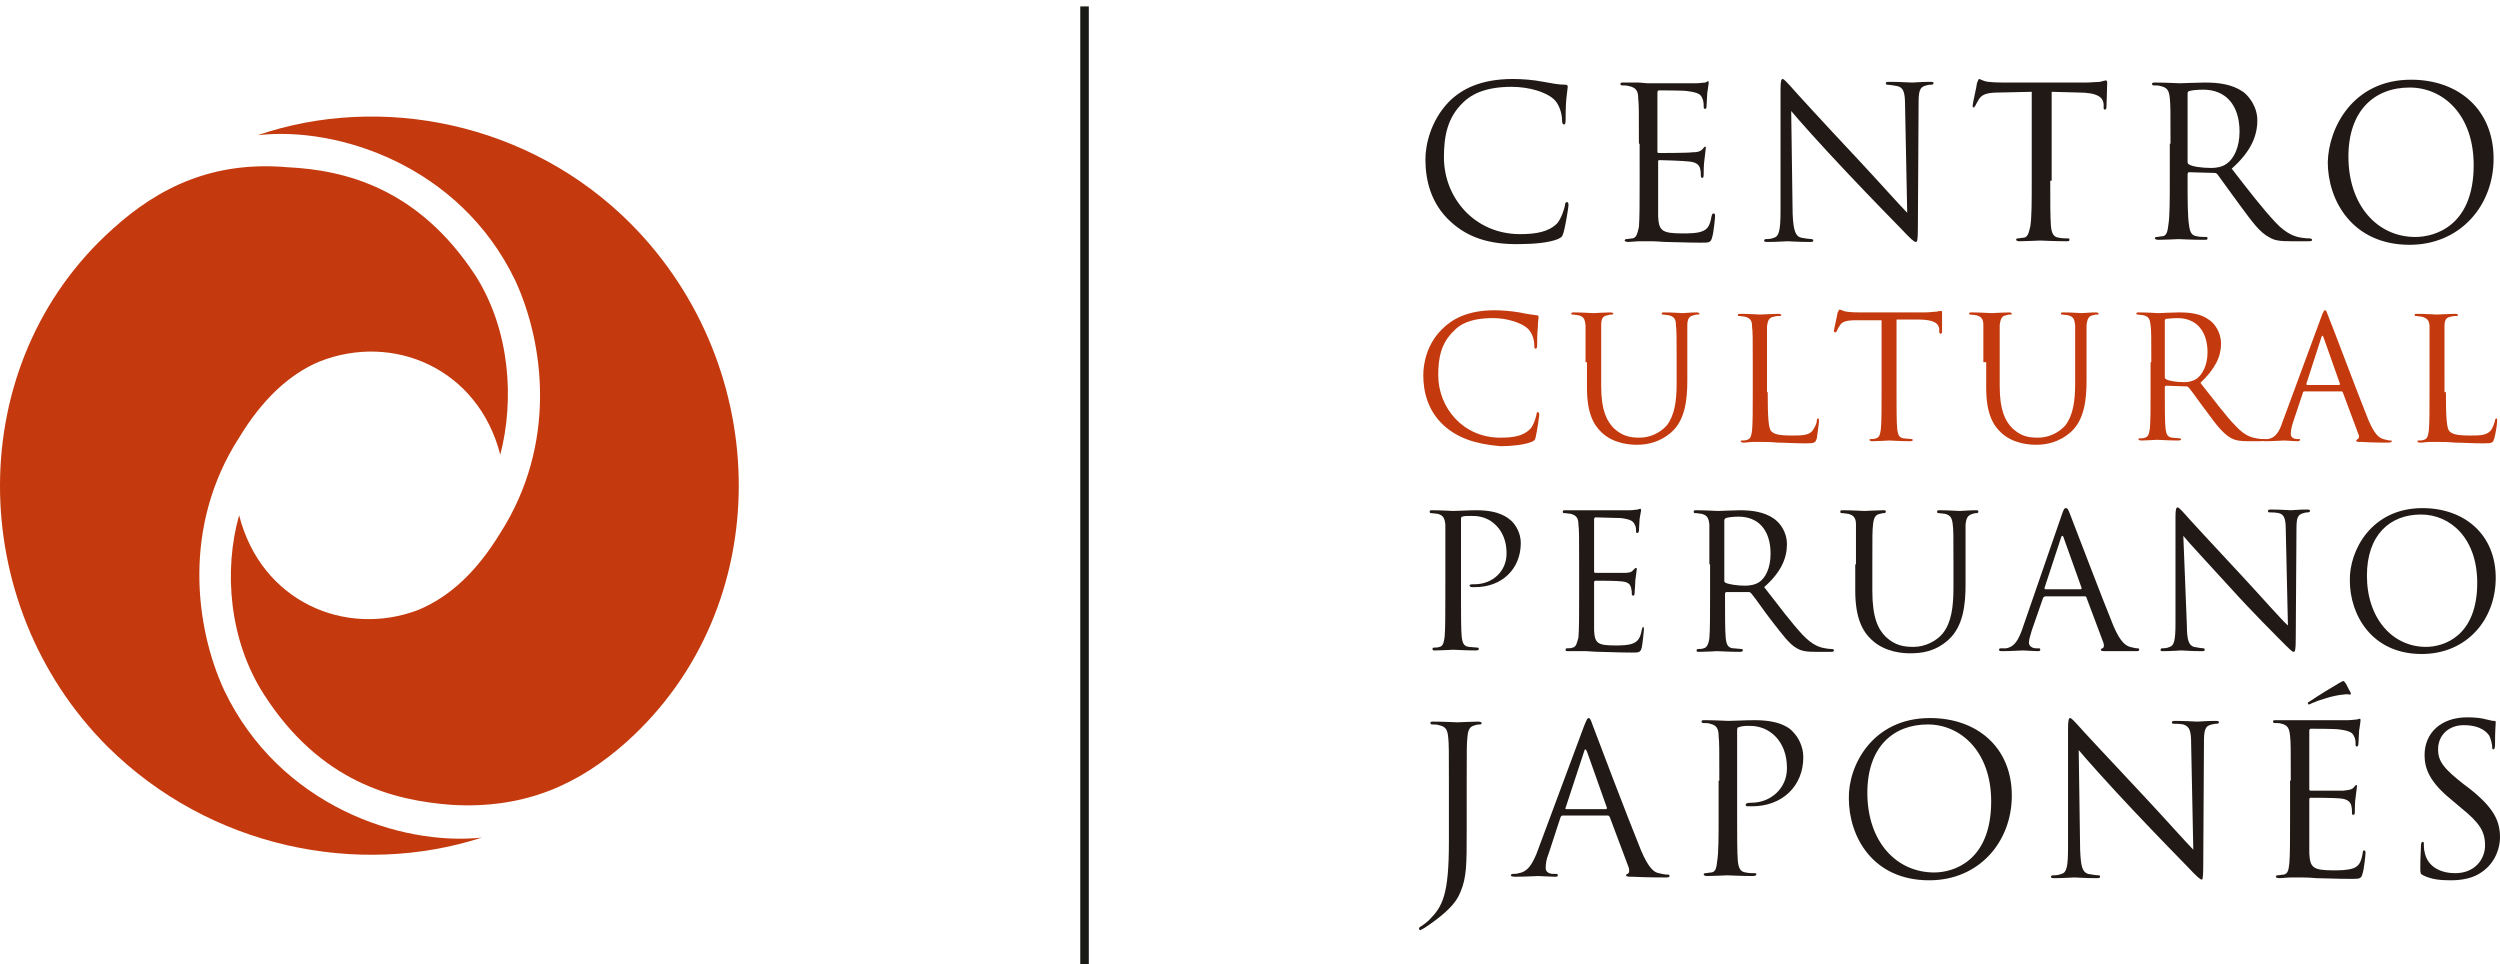
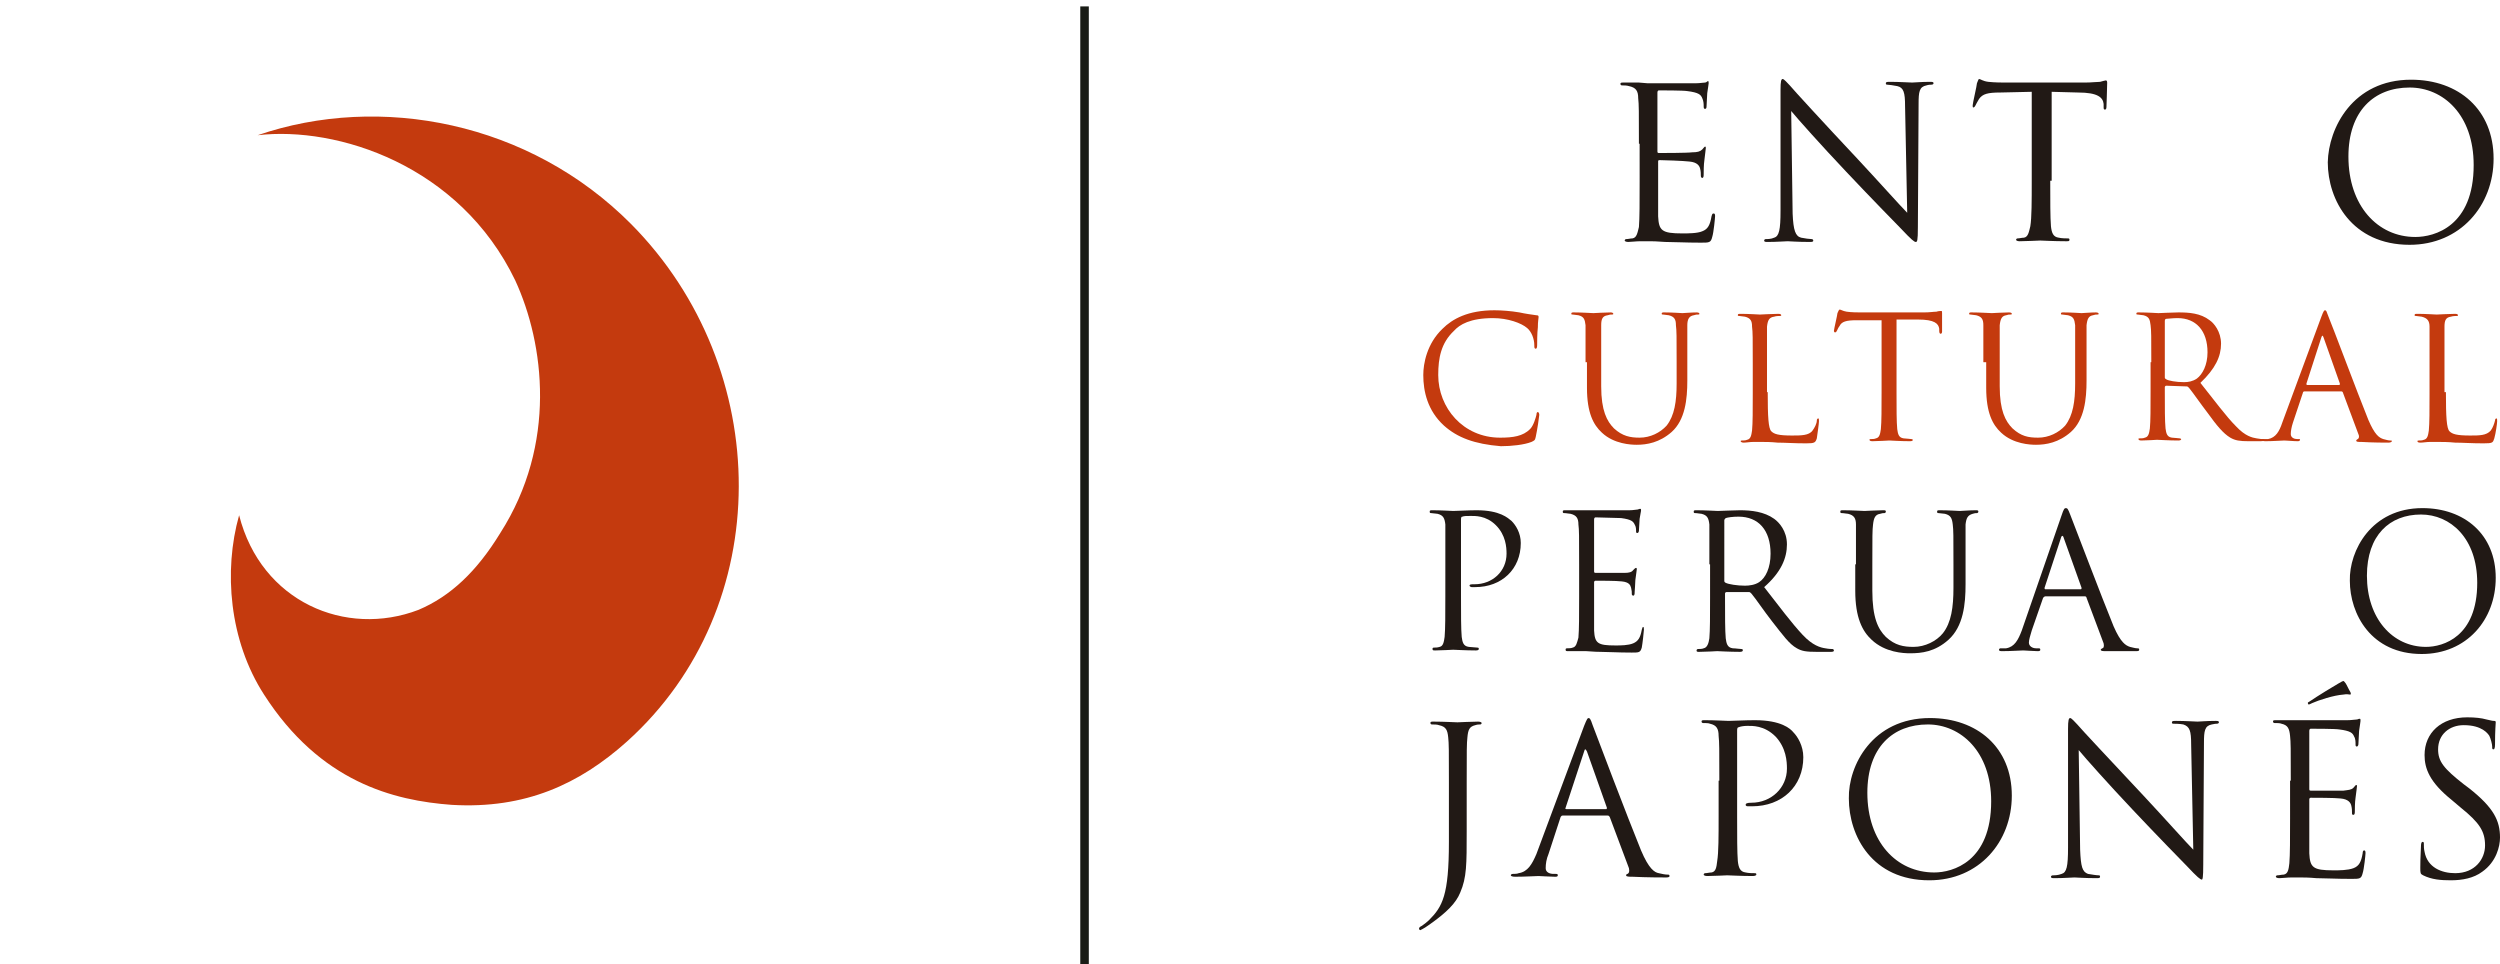
<svg xmlns="http://www.w3.org/2000/svg" version="1.1" id="Capa_1" x="0px" y="0px" viewBox="0 0 351.3 135.5" style="enable-background:new 0 0 351.3 135.5;" xml:space="preserve">
  <style type="text/css">
	.st0{fill:#211915;}
	.st1{fill:#C43A0E;}
	.st2{fill-rule:evenodd;clip-rule:evenodd;fill:#C43A0E;}
	.st3{fill:#191C16;}
</style>
  <g>
    <g>
      <g>
-         <path class="st0" d="M203.9,31.2c-2.9-2.6-3.6-6-3.6-8.8c0-2,0.7-5.4,3.3-8.1c1.8-1.8,4.5-3.2,9-3.2c1.2,0,2.8,0.1,4.3,0.4     c1.1,0.2,2.1,0.4,3,0.4c0.3,0,0.4,0.1,0.4,0.3c0,0.2-0.1,0.6-0.2,1.7c-0.1,1-0.1,2.6-0.1,3c0,0.4-0.1,0.6-0.2,0.6     c-0.2,0-0.3-0.2-0.3-0.6c0-1.1-0.5-2.4-1.2-3c-1-0.9-3.3-1.7-5.9-1.7c-3.9,0-5.8,1.2-6.8,2.2c-2.2,2.1-2.7,4.7-2.7,7.7     c0,5.7,4.3,10.8,10.7,10.8c2.2,0,4-0.3,5.2-1.5c0.6-0.7,1-2,1.1-2.5c0-0.3,0.1-0.5,0.3-0.5c0.2,0,0.2,0.2,0.2,0.5     c0,0.2-0.4,2.8-0.7,3.8c-0.2,0.6-0.2,0.6-0.8,0.9c-1.2,0.5-3.4,0.7-5.3,0.7C209.2,34.4,206.2,33.3,203.9,31.2z" />
        <path class="st0" d="M230.3,20.2c0-4.6,0-5.5-0.1-6.4c0-1-0.3-1.5-1.3-1.7c-0.3-0.1-0.7-0.1-1-0.1c-0.1,0-0.2-0.1-0.2-0.2     c0-0.2,0.1-0.2,0.5-0.2c0.7,0,1.5,0,2.1,0l1.2,0.1c0.2,0,6.1,0,6.8,0c0.6,0,1-0.1,1.3-0.1c0.2,0,0.3-0.2,0.4-0.2     c0.1,0,0.1,0.1,0.1,0.3c0,0.2-0.1,0.6-0.2,1.4c0,0.3-0.1,1.6-0.1,1.9c0,0.2-0.1,0.3-0.2,0.3c-0.2,0-0.2-0.2-0.2-0.4     c0-0.2,0-0.7-0.2-1.1c-0.2-0.5-0.5-0.8-2.1-1c-0.5-0.1-3.7-0.1-4-0.1c-0.1,0-0.2,0.1-0.2,0.3v8.2c0,0.2,0,0.3,0.2,0.3     c0.4,0,4,0,4.7-0.1c0.7,0,1.1-0.1,1.4-0.4c0.2-0.2,0.3-0.4,0.4-0.4c0.1,0,0.1,0.1,0.1,0.2c0,0.2-0.1,0.7-0.2,1.7     c-0.1,0.6-0.1,1.7-0.1,1.9c0,0.3,0,0.6-0.2,0.6c-0.1,0-0.2-0.1-0.2-0.3c0-0.3,0-0.6-0.1-1c-0.1-0.4-0.4-0.9-1.5-1     c-0.8-0.1-3.7-0.2-4.2-0.2c-0.2,0-0.2,0.1-0.2,0.2v2.6c0,1,0,4.4,0,5.1c0.1,2,0.5,2.4,3.4,2.4c0.8,0,2.1,0,2.8-0.3     c0.8-0.3,1.1-0.9,1.3-2.1c0.1-0.3,0.1-0.4,0.3-0.4c0.2,0,0.2,0.2,0.2,0.4c0,0.2-0.2,2.3-0.4,2.9c-0.2,0.8-0.4,0.8-1.6,0.8     c-2.2,0-3.8-0.1-5-0.1c-1.2-0.1-1.9-0.1-2.3-0.1c-0.1,0-0.6,0-1.2,0c-0.6,0-1.3,0.1-1.7,0.1c-0.3,0-0.5-0.1-0.5-0.2     c0-0.1,0.1-0.2,0.2-0.2c0.3,0,0.6-0.1,0.9-0.1c0.6-0.1,0.7-0.8,0.9-1.6c0.1-1.2,0.1-3.6,0.1-6.4V20.2z" />
        <path class="st0" d="M251.9,30c0.1,2.4,0.4,3.2,1.2,3.4c0.5,0.1,1.2,0.2,1.5,0.2c0.1,0,0.2,0.1,0.2,0.2c0,0.2-0.2,0.2-0.5,0.2     c-1.7,0-2.9-0.1-3.1-0.1c-0.3,0-1.5,0.1-2.8,0.1c-0.3,0-0.5,0-0.5-0.2c0-0.1,0.1-0.2,0.2-0.2c0.2,0,0.8,0,1.2-0.2     c0.7-0.2,0.9-1.1,0.9-3.8l0-17c0-1.2,0.1-1.5,0.3-1.5c0.2,0,0.7,0.6,1,0.9c0.4,0.5,4.8,5.3,9.4,10.2c2.9,3.1,6.2,6.8,7.1,7.7     l-0.3-15c0-1.9-0.2-2.6-1.1-2.8c-0.5-0.1-1.2-0.2-1.4-0.2c-0.2,0-0.2-0.1-0.2-0.2c0-0.2,0.2-0.2,0.6-0.2c1.3,0,2.7,0.1,3.1,0.1     c0.3,0,1.3-0.1,2.5-0.1c0.3,0,0.5,0,0.5,0.2c0,0.1-0.1,0.2-0.3,0.2c-0.1,0-0.4,0-0.7,0.1c-1,0.2-1.1,0.9-1.1,2.6l-0.1,17.3     c0,2-0.1,2.1-0.3,2.1c-0.2,0-0.6-0.3-2.1-1.9c-0.3-0.3-4.6-4.7-7.7-8c-3.5-3.7-6.8-7.4-7.7-8.5L251.9,30z" />
        <path class="st0" d="M288.1,25.4c0,2.8,0,5.2,0.1,6.4c0.1,0.9,0.3,1.5,1.1,1.6c0.4,0.1,1.1,0.1,1.3,0.1c0.2,0,0.2,0.1,0.2,0.2     c0,0.2-0.1,0.2-0.5,0.2c-1.6,0-3.5-0.1-3.6-0.1c-0.2,0-2,0.1-2.9,0.1c-0.3,0-0.5-0.1-0.5-0.2c0-0.1,0.1-0.2,0.2-0.2     c0.3,0,0.6-0.1,0.9-0.1c0.6-0.1,0.7-0.8,0.9-1.6c0.2-1.2,0.2-3.6,0.2-6.4V12.9l-4.4,0.1c-1.8,0-2.5,0.2-3,0.9     c-0.3,0.5-0.4,0.7-0.5,0.9c-0.1,0.2-0.2,0.3-0.3,0.3c-0.1,0-0.1-0.1-0.1-0.3c0-0.3,0.6-2.8,0.6-3.1c0.1-0.2,0.2-0.6,0.3-0.6     c0.2,0,0.5,0.3,1.3,0.4c0.9,0.1,2,0.1,2.3,0.1H293c0.9,0,1.6-0.1,2.1-0.1c0.4-0.1,0.7-0.2,0.8-0.2c0.2,0,0.2,0.2,0.2,0.4     c0,0.9-0.1,2.9-0.1,3.3c0,0.3-0.1,0.4-0.2,0.4c-0.2,0-0.2-0.1-0.2-0.5l0-0.3c-0.1-0.9-0.8-1.6-3.6-1.6l-3.7-0.1V25.4z" />
-         <path class="st0" d="M305,20.2c0-4.6,0-5.5-0.1-6.4c-0.1-1-0.3-1.5-1.3-1.7c-0.2-0.1-0.7-0.1-1-0.1c-0.1,0-0.2-0.1-0.2-0.2     c0-0.2,0.2-0.2,0.5-0.2c1.3,0,3.2,0.1,3.4,0.1c0.3,0,2.6-0.1,3.5-0.1c1.9,0,3.8,0.2,5.4,1.3c0.7,0.5,2,2,2,4     c0,2.2-0.9,4.4-3.6,6.8c2.4,3.1,4.4,5.7,6.2,7.6c1.6,1.7,2.9,2,3.6,2.1c0.6,0.1,1,0.1,1.2,0.1c0.1,0,0.3,0.1,0.3,0.2     c0,0.2-0.2,0.2-0.7,0.2H322c-1.7,0-2.4-0.1-3.2-0.6c-1.3-0.7-2.3-2.1-4-4.4c-1.2-1.6-2.6-3.6-3.2-4.4c-0.1-0.1-0.2-0.2-0.4-0.2     l-3.6-0.1c-0.1,0-0.2,0.1-0.2,0.3v0.7c0,2.8,0,5.2,0.2,6.4c0.1,0.9,0.3,1.5,1.1,1.6c0.4,0.1,1.1,0.1,1.3,0.1     c0.2,0,0.2,0.1,0.2,0.2c0,0.2-0.1,0.2-0.5,0.2c-1.6,0-3.5-0.1-3.6-0.1c0,0-1.9,0.1-2.8,0.1c-0.3,0-0.5-0.1-0.5-0.2     c0-0.1,0.1-0.2,0.2-0.2c0.3,0,0.6-0.1,0.9-0.1c0.6-0.1,0.7-0.8,0.8-1.6c0.2-1.2,0.2-3.6,0.2-6.4V20.2z M307.4,22.8     c0,0.1,0.1,0.3,0.2,0.3c0.4,0.3,1.8,0.5,3.1,0.5c0.7,0,1.5-0.1,2.2-0.6c1-0.7,1.8-2.3,1.8-4.5c0-3.7-1.9-5.9-5.1-5.9     c-0.9,0-1.7,0.1-2,0.2c-0.2,0.1-0.2,0.2-0.2,0.4V22.8z" />
        <path class="st0" d="M338.8,11.2c6.7,0,11.6,4.2,11.6,11.1c0,6.6-4.7,12.1-11.8,12.1c-8.1,0-11.5-6.3-11.5-11.6     C327.2,18,330.6,11.2,338.8,11.2z M339.4,33.3c2.7,0,8.2-1.5,8.2-10.1c0-7.1-4.3-10.9-9-10.9c-5,0-8.6,3.3-8.6,9.7     C330,28.9,334.1,33.3,339.4,33.3z" />
      </g>
      <g>
        <path class="st1" d="M202.9,59.8c-2.3-2.1-2.9-4.8-2.9-7.1c0-1.6,0.5-4.4,2.7-6.5c1.4-1.4,3.6-2.6,7.3-2.6c1,0,2.3,0.1,3.5,0.3     c0.9,0.2,1.7,0.3,2.4,0.4c0.3,0,0.3,0.1,0.3,0.3c0,0.2-0.1,0.5-0.1,1.4c-0.1,0.8-0.1,2.1-0.1,2.5c0,0.4-0.1,0.5-0.2,0.5     c-0.2,0-0.2-0.2-0.2-0.5c0-0.9-0.4-1.9-1-2.4c-0.8-0.7-2.7-1.4-4.8-1.4c-3.2,0-4.7,0.9-5.5,1.8c-1.8,1.7-2.2,3.8-2.2,6.2     c0,4.6,3.5,8.8,8.7,8.8c1.8,0,3.2-0.2,4.2-1.2c0.5-0.5,0.8-1.6,0.9-2c0-0.3,0.1-0.4,0.2-0.4c0.1,0,0.2,0.2,0.2,0.4     c0,0.2-0.3,2.2-0.5,3.1c-0.1,0.5-0.2,0.5-0.6,0.7c-1,0.4-2.8,0.6-4.3,0.6C207.2,62.4,204.8,61.5,202.9,59.8z" />
        <path class="st1" d="M222.8,50.9c0-3.7,0-4.4,0-5.2c-0.1-0.8-0.2-1.2-1-1.4c-0.2,0-0.6-0.1-0.8-0.1c-0.1,0-0.2,0-0.2-0.1     c0-0.2,0.1-0.2,0.4-0.2c1.1,0,2.5,0.1,2.7,0.1c0.2,0,1.6-0.1,2.4-0.1c0.3,0,0.4,0.1,0.4,0.2c0,0.1-0.1,0.1-0.2,0.1     c-0.2,0-0.3,0-0.6,0.1c-0.7,0.1-0.9,0.5-0.9,1.4c0,0.8,0,1.4,0,5.2v3.4c0,3.4,0.8,4.9,1.8,5.9c1.2,1.1,2.3,1.3,3.6,1.3     c1.5,0,2.9-0.7,3.8-1.7c1.1-1.4,1.4-3.4,1.4-5.9v-3c0-3.7,0-4.4-0.1-5.2c0-0.8-0.2-1.2-1-1.4c-0.2,0-0.6-0.1-0.8-0.1     c-0.1,0-0.2,0-0.2-0.1c0-0.2,0.1-0.2,0.4-0.2c1.1,0,2.4,0.1,2.5,0.1c0.2,0,1.3-0.1,2-0.1c0.3,0,0.4,0.1,0.4,0.2     c0,0.1-0.1,0.1-0.2,0.1c-0.2,0-0.3,0-0.6,0.1c-0.6,0.1-0.9,0.5-0.9,1.4c0,0.8,0,1.4,0,5.2v2.6c0,2.6-0.3,5.5-2.2,7.2     c-1.7,1.5-3.5,1.8-4.9,1.8c-0.8,0-3.2-0.1-4.9-1.7c-1.2-1.1-2.1-2.8-2.1-6.3V50.9z" />
        <path class="st1" d="M248.4,55.1c0,3.5,0.1,5.1,0.5,5.5c0.4,0.4,1,0.6,2.9,0.6c1.3,0,2.4,0,2.9-0.7c0.3-0.4,0.6-1,0.6-1.4     c0-0.2,0.1-0.3,0.2-0.3c0.1,0,0.1,0.1,0.1,0.4c0,0.3-0.2,1.7-0.3,2.4c-0.2,0.6-0.3,0.7-1.5,0.7c-1.7,0-3-0.1-4-0.1     c-1-0.1-1.7-0.1-2.4-0.1c-0.1,0-0.5,0-1,0c-0.5,0-1,0.1-1.4,0.1c-0.2,0-0.4-0.1-0.4-0.2c0-0.1,0.1-0.1,0.2-0.1     c0.2,0,0.5,0,0.7-0.1c0.5-0.1,0.6-0.6,0.7-1.3c0.1-1,0.1-2.9,0.1-5.2v-4.2c0-3.7,0-4.4-0.1-5.2c0-0.8-0.2-1.2-1-1.4     c-0.2,0-0.6-0.1-0.8-0.1c-0.1,0-0.2,0-0.2-0.1c0-0.2,0.1-0.2,0.4-0.2c1.1,0,2.6,0.1,2.7,0.1c0.1,0,1.9-0.1,2.6-0.1     c0.3,0,0.4,0.1,0.4,0.2c0,0.1-0.1,0.1-0.2,0.1c-0.2,0-0.5,0-0.8,0.1c-0.7,0.1-0.9,0.5-1,1.4c0,0.8,0,1.4,0,5.2V55.1z" />
        <path class="st1" d="M266.5,55.1c0,2.3,0,4.2,0.1,5.2c0.1,0.7,0.2,1.2,0.9,1.3c0.3,0,0.9,0.1,1.1,0.1c0.1,0,0.2,0.1,0.2,0.1     c0,0.1-0.1,0.2-0.4,0.2c-1.3,0-2.8-0.1-2.9-0.1c-0.1,0-1.6,0.1-2.4,0.1c-0.3,0-0.4-0.1-0.4-0.2c0-0.1,0.1-0.1,0.2-0.1     c0.2,0,0.5,0,0.7-0.1c0.5-0.1,0.6-0.6,0.7-1.3c0.1-1,0.1-2.9,0.1-5.2V45l-3.5,0c-1.5,0-2.1,0.2-2.4,0.8c-0.3,0.4-0.3,0.6-0.4,0.7     c-0.1,0.2-0.1,0.2-0.3,0.2c0,0-0.1-0.1-0.1-0.2c0-0.2,0.5-2.3,0.5-2.5c0.1-0.2,0.2-0.5,0.3-0.5c0.2,0,0.4,0.2,1,0.3     c0.7,0.1,1.6,0.1,1.9,0.1h9c0.8,0,1.3-0.1,1.7-0.1c0.3-0.1,0.6-0.1,0.7-0.1c0.1,0,0.1,0.1,0.1,0.3c0,0.7,0,2.4,0,2.6     c0,0.2-0.1,0.3-0.2,0.3c-0.1,0-0.2-0.1-0.2-0.4l0-0.3c-0.1-0.7-0.6-1.3-3-1.3l-3,0V55.1z" />
        <path class="st1" d="M278.7,50.9c0-3.7,0-4.4,0-5.2c0-0.8-0.2-1.2-1-1.4c-0.2,0-0.6-0.1-0.8-0.1c-0.1,0-0.2,0-0.2-0.1     c0-0.2,0.1-0.2,0.4-0.2c1.1,0,2.5,0.1,2.8,0.1c0.2,0,1.6-0.1,2.4-0.1c0.3,0,0.4,0.1,0.4,0.2c0,0.1-0.1,0.1-0.2,0.1     c-0.2,0-0.3,0-0.6,0.1c-0.6,0.1-0.8,0.5-0.9,1.4c0,0.8,0,1.4,0,5.2v3.4c0,3.4,0.8,4.9,1.8,5.9c1.2,1.1,2.2,1.3,3.6,1.3     c1.5,0,2.9-0.7,3.8-1.7c1.1-1.4,1.4-3.4,1.4-5.9v-3c0-3.7,0-4.4,0-5.2c-0.1-0.8-0.2-1.2-1-1.4c-0.2,0-0.6-0.1-0.8-0.1     c-0.1,0-0.2,0-0.2-0.1c0-0.2,0.1-0.2,0.4-0.2c1.1,0,2.4,0.1,2.5,0.1c0.2,0,1.3-0.1,2-0.1c0.3,0,0.4,0.1,0.4,0.2     c0,0.1-0.1,0.1-0.2,0.1c-0.2,0-0.3,0-0.6,0.1c-0.6,0.1-0.8,0.5-0.9,1.4c0,0.8,0,1.4,0,5.2v2.6c0,2.6-0.3,5.5-2.2,7.2     c-1.7,1.5-3.5,1.8-4.9,1.8c-0.8,0-3.2-0.1-4.9-1.7c-1.2-1.1-2.1-2.8-2.1-6.3V50.9z" />
        <path class="st1" d="M302.3,50.9c0-3.7,0-4.4-0.1-5.2c-0.1-0.8-0.2-1.2-1-1.4c-0.2,0-0.6-0.1-0.8-0.1c-0.1,0-0.2,0-0.2-0.1     c0-0.2,0.1-0.2,0.4-0.2c1.1,0,2.6,0.1,2.7,0.1c0.2,0,2.1-0.1,2.8-0.1c1.5,0,3.1,0.1,4.4,1.1c0.6,0.4,1.6,1.6,1.6,3.3     c0,1.8-0.8,3.5-2.9,5.5c2,2.5,3.6,4.7,5,6.1c1.3,1.4,2.3,1.6,2.9,1.7c0.5,0.1,0.8,0.1,0.9,0.1c0.1,0,0.2,0.1,0.2,0.1     c0,0.1-0.1,0.2-0.6,0.2H316c-1.3,0-1.9-0.1-2.6-0.5c-1-0.6-1.9-1.7-3.2-3.5c-1-1.3-2.1-2.9-2.6-3.5c-0.1-0.1-0.2-0.2-0.3-0.2     l-2.9-0.1c-0.1,0-0.2,0.1-0.2,0.2v0.6c0,2.3,0,4.2,0.1,5.2c0.1,0.7,0.2,1.2,0.9,1.3c0.3,0,0.9,0.1,1.1,0.1c0.1,0,0.2,0.1,0.2,0.1     c0,0.1-0.1,0.2-0.4,0.2c-1.3,0-2.8-0.1-3-0.1c0,0-1.5,0.1-2.2,0.1c-0.3,0-0.4-0.1-0.4-0.2c0-0.1,0-0.1,0.2-0.1     c0.2,0,0.5,0,0.7-0.1c0.5-0.1,0.6-0.6,0.7-1.3c0.1-1,0.1-2.9,0.1-5.2V50.9z M304.2,53c0,0.1,0,0.2,0.2,0.3     c0.3,0.2,1.4,0.4,2.5,0.4c0.6,0,1.2-0.1,1.8-0.5c0.8-0.6,1.5-1.9,1.5-3.7c0-3-1.6-4.8-4.2-4.8c-0.7,0-1.4,0.1-1.6,0.1     c-0.1,0-0.2,0.1-0.2,0.3V53z" />
        <path class="st1" d="M326.2,44.5c0.3-0.8,0.4-0.9,0.5-0.9c0.2,0,0.2,0.1,0.5,0.9c0.4,0.9,4.1,10.8,5.6,14.5     c0.9,2.1,1.5,2.5,2.1,2.7c0.4,0.1,0.7,0.2,1,0.2c0.2,0,0.2,0,0.2,0.1c0,0.1-0.2,0.2-0.5,0.2c-0.4,0-2.1,0-3.8-0.1     c-0.5,0-0.7,0-0.7-0.2c0-0.1,0.1-0.1,0.2-0.2c0.1,0,0.3-0.3,0.1-0.7l-2.2-5.9c-0.1-0.1-0.1-0.1-0.2-0.1h-5.2     c-0.1,0-0.2,0.1-0.2,0.2l-1.4,4.2c-0.2,0.6-0.3,1.2-0.3,1.6c0,0.5,0.5,0.7,0.9,0.7h0.2c0.2,0,0.2,0,0.2,0.1     c0,0.1-0.1,0.2-0.3,0.2c-0.6,0-1.6-0.1-1.9-0.1c-0.3,0-1.6,0.1-2.7,0.1c-0.3,0-0.5-0.1-0.5-0.2c0-0.1,0.1-0.1,0.2-0.1     c0.2,0,0.5,0,0.7,0c1.1-0.2,1.6-1.1,2-2.3L326.2,44.5z M328.7,54.1c0.1,0,0.1-0.1,0.1-0.2l-2.3-6.5c-0.1-0.3-0.2-0.3-0.3,0     l-2.1,6.5c0,0.1,0,0.2,0.1,0.2H328.7z" />
        <path class="st1" d="M343.7,55.1c0,3.5,0.1,5.1,0.5,5.5c0.4,0.4,1,0.6,2.9,0.6c1.3,0,2.3,0,2.9-0.7c0.3-0.4,0.5-1,0.6-1.4     c0-0.2,0.1-0.3,0.2-0.3c0.1,0,0.1,0.1,0.1,0.4c0,0.3-0.2,1.7-0.4,2.4c-0.2,0.6-0.2,0.7-1.5,0.7c-1.7,0-3-0.1-4-0.1     c-1-0.1-1.8-0.1-2.5-0.1c-0.1,0-0.5,0-1,0c-0.5,0-1,0.1-1.4,0.1c-0.3,0-0.4-0.1-0.4-0.2c0-0.1,0.1-0.1,0.2-0.1     c0.2,0,0.5,0,0.7-0.1c0.5-0.1,0.6-0.6,0.7-1.3c0.1-1,0.1-2.9,0.1-5.2v-4.2c0-3.7,0-4.4,0-5.2c0-0.8-0.3-1.2-1.1-1.4     c-0.2,0-0.6-0.1-0.8-0.1c-0.1,0-0.2,0-0.2-0.1c0-0.2,0.1-0.2,0.4-0.2c1.1,0,2.6,0.1,2.7,0.1c0.1,0,1.9-0.1,2.6-0.1     c0.3,0,0.4,0.1,0.4,0.2c0,0.1-0.1,0.1-0.2,0.1c-0.1,0-0.5,0-0.8,0.1c-0.7,0.1-0.9,0.5-0.9,1.4c0,0.8,0,1.4,0,5.2V55.1z" />
      </g>
      <g>
        <path class="st0" d="M203.1,79.3c0-4.1,0-4.8,0-5.6c-0.1-0.9-0.3-1.3-1.1-1.5c-0.2,0-0.7-0.1-0.9-0.1c-0.1,0-0.2,0-0.2-0.2     c0-0.2,0.1-0.2,0.4-0.2c1.2,0,2.7,0.1,2.9,0.1c0.6,0,2.1-0.1,3.3-0.1c3.3,0,4.4,1.1,4.9,1.5c0.6,0.6,1.3,1.7,1.3,3.1     c0,3.7-2.7,6.2-6.4,6.2c-0.1,0-0.4,0-0.5,0c-0.1,0-0.3-0.1-0.3-0.2c0-0.2,0.2-0.2,0.7-0.2c2.5,0,4.5-1.8,4.5-4.3     c0-0.9-0.1-2.6-1.5-4c-1.4-1.4-3-1.3-3.6-1.3c-0.5,0-0.9,0-1.1,0.1c-0.2,0-0.2,0.2-0.2,0.5v10.7c0,2.5,0,4.6,0.1,5.7     c0.1,0.7,0.2,1.3,1,1.4c0.3,0,0.9,0.1,1.2,0.1c0.2,0,0.2,0.1,0.2,0.2c0,0.1-0.1,0.2-0.4,0.2c-1.4,0-3-0.1-3.2-0.1     c-0.1,0-1.7,0.1-2.5,0.1c-0.3,0-0.4,0-0.4-0.2c0-0.1,0-0.2,0.2-0.2c0.2,0,0.5,0,0.8-0.1c0.5-0.1,0.6-0.7,0.7-1.4     c0.1-1.1,0.1-3.2,0.1-5.7V79.3z" />
        <path class="st0" d="M221.9,79.3c0-4.1,0-4.8-0.1-5.6c0-0.9-0.3-1.3-1.1-1.5c-0.2,0-0.6-0.1-0.9-0.1c-0.1,0-0.2,0-0.2-0.2     c0-0.2,0.1-0.2,0.4-0.2c0.6,0,1.3,0,1.9,0l1.1,0c0.2,0,5.4,0,6,0c0.5,0,0.9-0.1,1.1-0.1c0.1,0,0.2-0.1,0.4-0.1     c0.1,0,0.1,0.1,0.1,0.2c0,0.2-0.1,0.5-0.2,1.2c0,0.3-0.1,1.4-0.1,1.7c0,0.1-0.1,0.3-0.2,0.3c-0.2,0-0.2-0.1-0.2-0.3     c0-0.2,0-0.6-0.2-0.9c-0.2-0.4-0.4-0.7-1.9-0.9c-0.4,0-3.3-0.1-3.6-0.1c-0.1,0-0.2,0.1-0.2,0.3v7.2c0,0.2,0,0.3,0.2,0.3     c0.3,0,3.5,0,4.1,0c0.6,0,1-0.1,1.2-0.4c0.2-0.2,0.3-0.3,0.4-0.3c0.1,0,0.1,0.1,0.1,0.2c0,0.2-0.1,0.6-0.2,1.5     c0,0.5-0.1,1.5-0.1,1.7c0,0.2,0,0.5-0.2,0.5c-0.1,0-0.2-0.1-0.2-0.2c0-0.3,0-0.5-0.1-0.9c-0.1-0.4-0.3-0.8-1.3-0.9     c-0.7-0.1-3.3-0.1-3.7-0.1c-0.1,0-0.2,0.1-0.2,0.2v2.3c0,0.9,0,3.9,0,4.5c0.1,1.8,0.5,2.1,3,2.1c0.7,0,1.8,0,2.5-0.3     c0.7-0.3,1-0.8,1.2-1.9c0.1-0.3,0.1-0.4,0.2-0.4c0.1,0,0.1,0.2,0.1,0.4c0,0.2-0.2,2-0.3,2.5c-0.2,0.7-0.4,0.7-1.4,0.7     c-2,0-3.4-0.1-4.4-0.1c-1,0-1.6-0.1-2-0.1c-0.1,0-0.5,0-1,0c-0.5,0-1.1,0-1.5,0c-0.3,0-0.4,0-0.4-0.2c0-0.1,0-0.2,0.2-0.2     c0.2,0,0.6,0,0.8-0.1c0.5-0.1,0.6-0.7,0.8-1.4c0.1-1.1,0.1-3.2,0.1-5.7V79.3z" />
        <path class="st0" d="M240.2,79.3c0-4.1,0-4.8,0-5.6c-0.1-0.9-0.3-1.3-1.1-1.5c-0.2,0-0.6-0.1-0.9-0.1c-0.1,0-0.2,0-0.2-0.2     c0-0.2,0.1-0.2,0.4-0.2c1.2,0,2.8,0.1,3,0.1c0.3,0,2.3-0.1,3.1-0.1c1.6,0,3.4,0.2,4.8,1.2c0.7,0.5,1.8,1.7,1.8,3.6     c0,1.9-0.8,3.9-3.2,6c2.1,2.7,3.9,5.1,5.4,6.7c1.4,1.5,2.5,1.8,3.2,1.9c0.5,0.1,0.9,0.1,1,0.1c0.1,0,0.2,0.1,0.2,0.2     c0,0.2-0.2,0.2-0.6,0.2h-1.8c-1.5,0-2.1-0.1-2.8-0.5c-1.1-0.6-2-1.9-3.5-3.8c-1.1-1.4-2.3-3.2-2.9-3.9c-0.1-0.1-0.2-0.2-0.3-0.2     l-3.2,0c-0.1,0-0.2,0.1-0.2,0.2v0.6c0,2.5,0,4.6,0.1,5.7c0.1,0.7,0.2,1.3,1,1.4c0.4,0,0.9,0.1,1.2,0.1c0.2,0,0.2,0.1,0.2,0.2     c0,0.1-0.1,0.2-0.4,0.2c-1.4,0-3.1-0.1-3.2-0.1c0,0-1.7,0.1-2.5,0.1c-0.3,0-0.4,0-0.4-0.2c0-0.1,0.1-0.2,0.2-0.2     c0.2,0,0.6,0,0.8-0.1c0.5-0.1,0.7-0.7,0.8-1.4c0.1-1.1,0.1-3.2,0.1-5.7V79.3z M242.3,81.6c0,0.1,0,0.2,0.2,0.3     c0.4,0.2,1.6,0.4,2.7,0.4c0.6,0,1.4-0.1,2-0.5c0.9-0.6,1.6-2,1.6-4c0-3.3-1.7-5.2-4.5-5.2c-0.8,0-1.5,0.1-1.8,0.2     c-0.1,0.1-0.2,0.2-0.2,0.3V81.6z" />
        <path class="st0" d="M260.8,79.3c0-4.1,0-4.8,0-5.6c0-0.9-0.3-1.3-1.1-1.5c-0.2,0-0.6-0.1-0.9-0.1c-0.1,0-0.2,0-0.2-0.2     c0-0.2,0.1-0.2,0.4-0.2c1.2,0,2.8,0.1,3,0.1c0.2,0,1.8-0.1,2.6-0.1c0.3,0,0.4,0,0.4,0.2c0,0.1-0.1,0.2-0.2,0.2     c-0.2,0-0.3,0-0.6,0.1c-0.7,0.1-0.9,0.6-1,1.5c-0.1,0.8-0.1,1.6-0.1,5.6V83c0,3.8,0.8,5.4,1.9,6.5c1.3,1.2,2.5,1.4,3.9,1.4     c1.6,0,3.2-0.8,4.1-1.9c1.2-1.5,1.5-3.7,1.5-6.4v-3.3c0-4.1,0-4.8-0.1-5.6c-0.1-0.9-0.3-1.3-1.1-1.5c-0.2,0-0.7-0.1-0.9-0.1     c-0.1,0-0.2,0-0.2-0.2c0-0.2,0.1-0.2,0.4-0.2c1.2,0,2.6,0.1,2.8,0.1c0.2,0,1.4-0.1,2.2-0.1c0.3,0,0.4,0,0.4,0.2     c0,0.1-0.1,0.2-0.2,0.2c-0.2,0-0.3,0-0.6,0.1c-0.7,0.2-0.9,0.6-1,1.5c0,0.8,0,1.6,0,5.6v2.8c0,2.8-0.3,5.9-2.4,7.8     c-1.9,1.7-3.8,1.9-5.4,1.9c-0.9,0-3.5-0.1-5.4-1.9c-1.3-1.2-2.3-3.1-2.3-6.9V79.3z" />
        <path class="st0" d="M289.7,72.4c0.3-0.9,0.4-1,0.6-1c0.2,0,0.3,0.1,0.6,0.9c0.4,1,4.5,11.8,6.1,15.7c1,2.3,1.7,2.7,2.3,2.9     c0.4,0.1,0.8,0.2,1,0.2c0.2,0,0.3,0,0.3,0.2c0,0.2-0.2,0.2-0.5,0.2c-0.4,0-2.3,0-4.1,0c-0.5,0-0.8,0-0.8-0.2     c0-0.1,0.1-0.1,0.2-0.2c0.2,0,0.3-0.3,0.2-0.7l-2.4-6.4c0-0.1-0.1-0.2-0.2-0.2h-5.6c-0.1,0-0.2,0.1-0.3,0.2l-1.6,4.6     c-0.2,0.7-0.4,1.3-0.4,1.7c0,0.5,0.5,0.8,1,0.8h0.3c0.2,0,0.3,0,0.3,0.2c0,0.2-0.2,0.2-0.4,0.2c-0.6,0-1.7-0.1-2-0.1     c-0.3,0-1.7,0.1-2.9,0.1c-0.3,0-0.5,0-0.5-0.2c0-0.1,0.1-0.2,0.2-0.2c0.2,0,0.5,0,0.8,0c1.2-0.2,1.7-1.2,2.2-2.5L289.7,72.4z      M292.4,82.8c0.1,0,0.1-0.1,0.1-0.2l-2.5-7c-0.1-0.4-0.3-0.4-0.4,0l-2.3,7c0,0.1,0,0.2,0.1,0.2H292.4z" />
-         <path class="st0" d="M307.3,87.9c0,2.1,0.3,2.8,1,3c0.5,0.1,1.1,0.2,1.3,0.2c0.1,0,0.2,0,0.2,0.2c0,0.2-0.1,0.2-0.5,0.2     c-1.5,0-2.5-0.1-2.8-0.1c-0.2,0-1.3,0.1-2.5,0.1c-0.3,0-0.4,0-0.4-0.2c0-0.1,0.1-0.2,0.2-0.2c0.2,0,0.7,0,1.1-0.2     c0.6-0.2,0.8-0.9,0.8-3.3l0-15c0-1,0.1-1.3,0.3-1.3c0.2,0,0.7,0.6,0.9,0.8c0.4,0.5,4.3,4.7,8.3,9c2.6,2.8,5.4,6,6.3,6.8     l-0.3-13.3c0-1.7-0.2-2.3-1-2.5c-0.5-0.1-1.1-0.1-1.3-0.1c-0.2,0-0.2-0.1-0.2-0.2c0-0.2,0.2-0.2,0.5-0.2c1.2,0,2.4,0.1,2.7,0.1     c0.3,0,1.1-0.1,2.2-0.1c0.3,0,0.5,0,0.5,0.2c0,0.1-0.1,0.2-0.3,0.2c-0.1,0-0.3,0-0.6,0.1c-0.9,0.2-1,0.8-1,2.3l-0.1,15.3     c0,1.7-0.1,1.9-0.3,1.9c-0.2,0-0.5-0.3-1.9-1.7c-0.3-0.3-4.1-4.1-6.8-7.1c-3-3.3-6-6.5-6.8-7.5L307.3,87.9z" />
        <path class="st0" d="M340.4,71.4c5.9,0,10.3,3.7,10.3,9.8c0,5.9-4.1,10.7-10.4,10.7c-7.1,0-10.1-5.6-10.1-10.3     C330.1,77.4,333.2,71.4,340.4,71.4z M340.9,90.9c2.4,0,7.2-1.4,7.2-9c0-6.3-3.8-9.6-7.9-9.6c-4.4,0-7.6,2.9-7.6,8.6     C332.6,86.9,336.2,90.9,340.9,90.9z" />
      </g>
      <g>
        <path class="st0" d="M206.1,116.8c0,4.7,0,6.5-0.9,8.6c-0.6,1.5-1.9,2.8-4.3,4.5c-0.4,0.3-0.9,0.6-1.1,0.7     c-0.1,0-0.1,0.1-0.2,0.1c-0.1,0-0.2-0.1-0.2-0.2c0-0.2,0.2-0.3,0.4-0.4c0.3-0.2,0.8-0.6,1-0.8c1.9-1.9,2.8-3.5,2.8-11v-8.4     c0-4.5,0-5.4-0.1-6.3c-0.1-1-0.3-1.5-1.3-1.7c-0.2-0.1-0.7-0.1-1-0.1c-0.1,0-0.2-0.1-0.2-0.2c0-0.2,0.1-0.2,0.5-0.2     c1.3,0,3.1,0.1,3.3,0.1c0.2,0,2-0.1,2.9-0.1c0.3,0,0.5,0.1,0.5,0.2c0,0.1-0.1,0.2-0.2,0.2c-0.2,0-0.4,0-0.7,0.1     c-0.8,0.2-1,0.6-1.1,1.7c-0.1,0.9-0.1,1.8-0.1,6.3V116.8z" />
        <path class="st0" d="M222.6,102c0.4-1,0.5-1.1,0.6-1.1c0.2,0,0.3,0.1,0.6,1c0.4,1.1,5,13.2,6.8,17.6c1.1,2.6,1.9,3.1,2.5,3.2     c0.4,0.1,0.9,0.2,1.2,0.2c0.2,0,0.3,0,0.3,0.2c0,0.2-0.3,0.2-0.6,0.2c-0.4,0-2.6,0-4.6-0.1c-0.5,0-0.9,0-0.9-0.2     c0-0.1,0.1-0.2,0.2-0.2c0.2-0.1,0.3-0.3,0.2-0.8l-2.7-7.2c-0.1-0.1-0.1-0.2-0.3-0.2h-6.3c-0.2,0-0.2,0.1-0.3,0.2l-1.7,5.2     c-0.3,0.7-0.4,1.4-0.4,2c0,0.6,0.6,0.8,1.1,0.8h0.3c0.2,0,0.3,0,0.3,0.2c0,0.2-0.2,0.2-0.4,0.2c-0.7,0-2-0.1-2.3-0.1     c-0.3,0-1.9,0.1-3.3,0.1c-0.4,0-0.6-0.1-0.6-0.2c0-0.1,0.1-0.2,0.3-0.2c0.2,0,0.6,0,0.8-0.1c1.3-0.2,1.9-1.3,2.5-2.7L222.6,102z      M225.7,113.7c0.1,0,0.1-0.1,0.1-0.2l-2.8-7.9c-0.2-0.4-0.3-0.4-0.4,0l-2.6,7.9c-0.1,0.1,0,0.2,0.1,0.2H225.7z" />
        <path class="st0" d="M241.6,109.7c0-4.5,0-5.4-0.1-6.3c0-1-0.3-1.5-1.2-1.7c-0.2-0.1-0.7-0.1-1-0.1c-0.1,0-0.2-0.1-0.2-0.2     c0-0.2,0.1-0.2,0.5-0.2c1.3,0,3.1,0.1,3.3,0.1c0.6,0,2.3-0.1,3.7-0.1c3.7,0,5,1.2,5.4,1.7c0.6,0.6,1.4,1.9,1.4,3.5     c0,4.1-3,6.9-7.2,6.9c-0.1,0-0.5,0-0.6,0c-0.2,0-0.3-0.1-0.3-0.2c0-0.2,0.2-0.3,0.8-0.3c2.8,0,5-2.1,5-4.8c0-1-0.1-2.9-1.6-4.5     c-1.6-1.6-3.3-1.5-4-1.5c-0.5,0-1,0.1-1.2,0.2c-0.2,0-0.2,0.3-0.2,0.5v12c0,2.8,0,5.1,0.1,6.3c0.1,0.9,0.3,1.5,1.1,1.6     c0.4,0.1,1,0.1,1.3,0.1c0.2,0,0.2,0.1,0.2,0.2c0,0.1-0.2,0.2-0.5,0.2c-1.6,0-3.4-0.1-3.6-0.1c-0.1,0-1.9,0.1-2.8,0.1     c-0.3,0-0.5-0.1-0.5-0.2c0-0.1,0.1-0.2,0.2-0.2c0.3,0,0.6-0.1,0.9-0.1c0.6-0.1,0.7-0.7,0.8-1.6c0.2-1.2,0.2-3.5,0.2-6.3V109.7z" />
        <path class="st0" d="M271.2,100.9c6.6,0,11.5,4.1,11.5,10.9c0,6.5-4.6,11.9-11.6,11.9c-8,0-11.3-6.2-11.3-11.5     C259.7,107.6,263.1,100.9,271.2,100.9z M271.8,122.6c2.6,0,8-1.5,8-10c0-7-4.3-10.8-8.9-10.8c-4.9,0-8.5,3.2-8.5,9.6     C262.4,118.3,266.5,122.6,271.8,122.6z" />
        <path class="st0" d="M292.3,119.4c0.1,2.4,0.3,3.1,1.1,3.4c0.6,0.1,1.2,0.2,1.5,0.2c0.1,0,0.2,0,0.2,0.2c0,0.2-0.2,0.2-0.5,0.2     c-1.7,0-2.8-0.1-3.1-0.1c-0.3,0-1.5,0.1-2.8,0.1c-0.3,0-0.5,0-0.5-0.2c0-0.1,0.1-0.2,0.3-0.2c0.2,0,0.7,0,1.2-0.2     c0.7-0.2,0.9-1,0.9-3.7l0-16.7c0-1.2,0.1-1.5,0.3-1.5c0.2,0,0.7,0.6,1,0.9c0.4,0.5,4.8,5.2,9.3,10c2.9,3.1,6.1,6.7,7,7.6     l-0.3-14.8c0-1.9-0.2-2.5-1.1-2.8c-0.5-0.1-1.2-0.1-1.4-0.1c-0.2,0-0.2-0.1-0.2-0.2c0-0.2,0.2-0.2,0.6-0.2c1.3,0,2.7,0.1,3,0.1     c0.3,0,1.3-0.1,2.5-0.1c0.3,0,0.5,0,0.5,0.2c0,0.1-0.1,0.2-0.3,0.2c-0.1,0-0.3,0-0.7,0.1c-1,0.2-1.1,0.9-1.1,2.6l-0.1,17.1     c0,1.9-0.1,2.1-0.2,2.1c-0.2,0-0.6-0.3-2.1-1.9c-0.3-0.3-4.5-4.6-7.6-7.9c-3.4-3.6-6.7-7.3-7.6-8.4L292.3,119.4z" />
        <path class="st0" d="M321.9,109.7c0-4.5,0-5.4-0.1-6.3c-0.1-1-0.3-1.5-1.2-1.7c-0.2-0.1-0.7-0.1-1-0.1c-0.1,0-0.2-0.1-0.2-0.2     c0-0.2,0.1-0.2,0.5-0.2c0.7,0,1.5,0,2.1,0l1.2,0c0.2,0,6,0,6.7,0c0.6,0,1-0.1,1.3-0.1c0.1,0,0.2-0.1,0.4-0.1     c0.1,0,0.1,0.1,0.1,0.3c0,0.2-0.1,0.6-0.2,1.4c0,0.3-0.1,1.6-0.1,1.9c0,0.1-0.1,0.3-0.2,0.3c-0.2,0-0.2-0.1-0.2-0.4     c0-0.2,0-0.7-0.2-1c-0.2-0.5-0.5-0.8-2.1-1c-0.5-0.1-3.7-0.1-4-0.1c-0.1,0-0.2,0.1-0.2,0.3v8.1c0,0.2,0,0.3,0.2,0.3     c0.4,0,4,0,4.6,0c0.7-0.1,1.1-0.1,1.4-0.4c0.2-0.2,0.3-0.4,0.4-0.4c0.1,0,0.1,0.1,0.1,0.2c0,0.2-0.1,0.7-0.2,1.6     c-0.1,0.6-0.1,1.7-0.1,1.9c0,0.2,0,0.5-0.2,0.5c-0.2,0-0.2-0.1-0.2-0.3c0-0.3,0-0.6-0.1-1c-0.1-0.4-0.4-0.9-1.5-1     c-0.8-0.1-3.7-0.1-4.2-0.1c-0.1,0-0.2,0.1-0.2,0.2v2.6c0,1,0,4.4,0,5c0.1,2,0.5,2.4,3.4,2.4c0.8,0,2,0,2.8-0.3     c0.8-0.3,1.1-0.9,1.3-2.1c0-0.3,0.1-0.4,0.2-0.4c0.2,0,0.2,0.2,0.2,0.4c0,0.2-0.2,2.2-0.4,2.8c-0.2,0.8-0.4,0.8-1.6,0.8     c-2.2,0-3.8-0.1-4.9-0.1c-1.1-0.1-1.8-0.1-2.3-0.1c-0.1,0-0.6,0-1.2,0c-0.6,0-1.3,0.1-1.7,0.1c-0.3,0-0.5-0.1-0.5-0.2     c0-0.1,0.1-0.2,0.2-0.2c0.3,0,0.6-0.1,0.9-0.1c0.6-0.1,0.7-0.7,0.8-1.6c0.1-1.2,0.1-3.5,0.1-6.3V109.7z M330.3,97.3     c0.1,0.3,0,0.3-0.1,0.3c-0.1,0-0.4-0.1-0.9,0c-1.4,0.1-3.5,0.8-4.4,1.2c-0.2,0.1-0.4,0.2-0.5,0.2c0,0-0.1-0.1-0.1-0.2     c0-0.1,0-0.1,0.2-0.2c1-0.7,3.8-2.4,4-2.5c0.5-0.3,0.7-0.4,0.8-0.4c0.1,0,0.1,0.1,0.3,0.3C329.8,96.3,330,96.8,330.3,97.3z" />
        <path class="st0" d="M340.5,123c-0.4-0.2-0.4-0.3-0.4-1.1c0-1.5,0.1-2.6,0.1-3.1c0-0.3,0.1-0.5,0.2-0.5c0.2,0,0.2,0.1,0.2,0.3     c0,0.3,0,0.7,0.1,1.1c0.4,2.2,2.4,3,4.3,3c2.8,0,4.2-2,4.2-3.9c0-2-0.8-3.2-3.4-5.3l-1.3-1.1c-3.1-2.5-3.8-4.4-3.8-6.3     c0-3.1,2.3-5.3,6-5.3c1.1,0,2,0.1,2.7,0.3c0.5,0.1,0.8,0.2,1,0.2c0.2,0,0.3,0,0.3,0.2c0,0.2-0.1,1.1-0.1,3.1     c0,0.5-0.1,0.7-0.2,0.7c-0.2,0-0.2-0.1-0.2-0.4c0-0.3-0.2-1.1-0.4-1.5c-0.2-0.3-1-1.5-3.6-1.5c-2,0-3.6,1.3-3.6,3.4     c0,1.7,0.8,2.7,3.6,4.9l0.8,0.6c3.4,2.7,4.3,4.5,4.3,6.9c0,1.2-0.5,3.4-2.5,4.8c-1.2,0.9-2.8,1.2-4.4,1.2     C343,123.7,341.7,123.6,340.5,123z" />
      </g>
    </g>
    <g>
-       <path class="st2" d="M15.1,104.9C-5,84.8-5.3,51.1,15.8,32.2c6.6-6,14.3-9.6,24.6-8.7c8.2,0.4,18.4,3,26.4,15.2    c4.9,7.7,5.5,17.5,3.5,25.2c-3.1-12.1-15-17.2-25.4-13.1c-4.3,1.8-8.1,5.4-11.3,10.7c-8,12.4-6.2,26.6-2.1,35.5    c7.8,16.3,24.9,21.9,36.2,20.7C50.4,123.3,29.5,119.2,15.1,104.9z" />
      <path class="st2" d="M88.7,31.5c20.1,20.3,20.4,53.8-0.6,72.7c-6.7,6-14.3,9.5-24.6,8.9c-8.2-0.6-18.5-3.2-26.4-15.5    c-4.9-7.6-5.7-17.4-3.5-25.2c3.1,12.2,15,17.2,25.2,13.3c4.5-1.9,8.2-5.4,11.5-10.8c8-12.5,6.2-26.6,2.1-35.5    c-7.8-16.2-25-21.7-36.2-20.4C53.4,13.1,74.4,17.1,88.7,31.5z" />
    </g>
    <rect x="151.8" y="0.9" class="st3" width="1.2" height="134.6" />
  </g>
</svg>